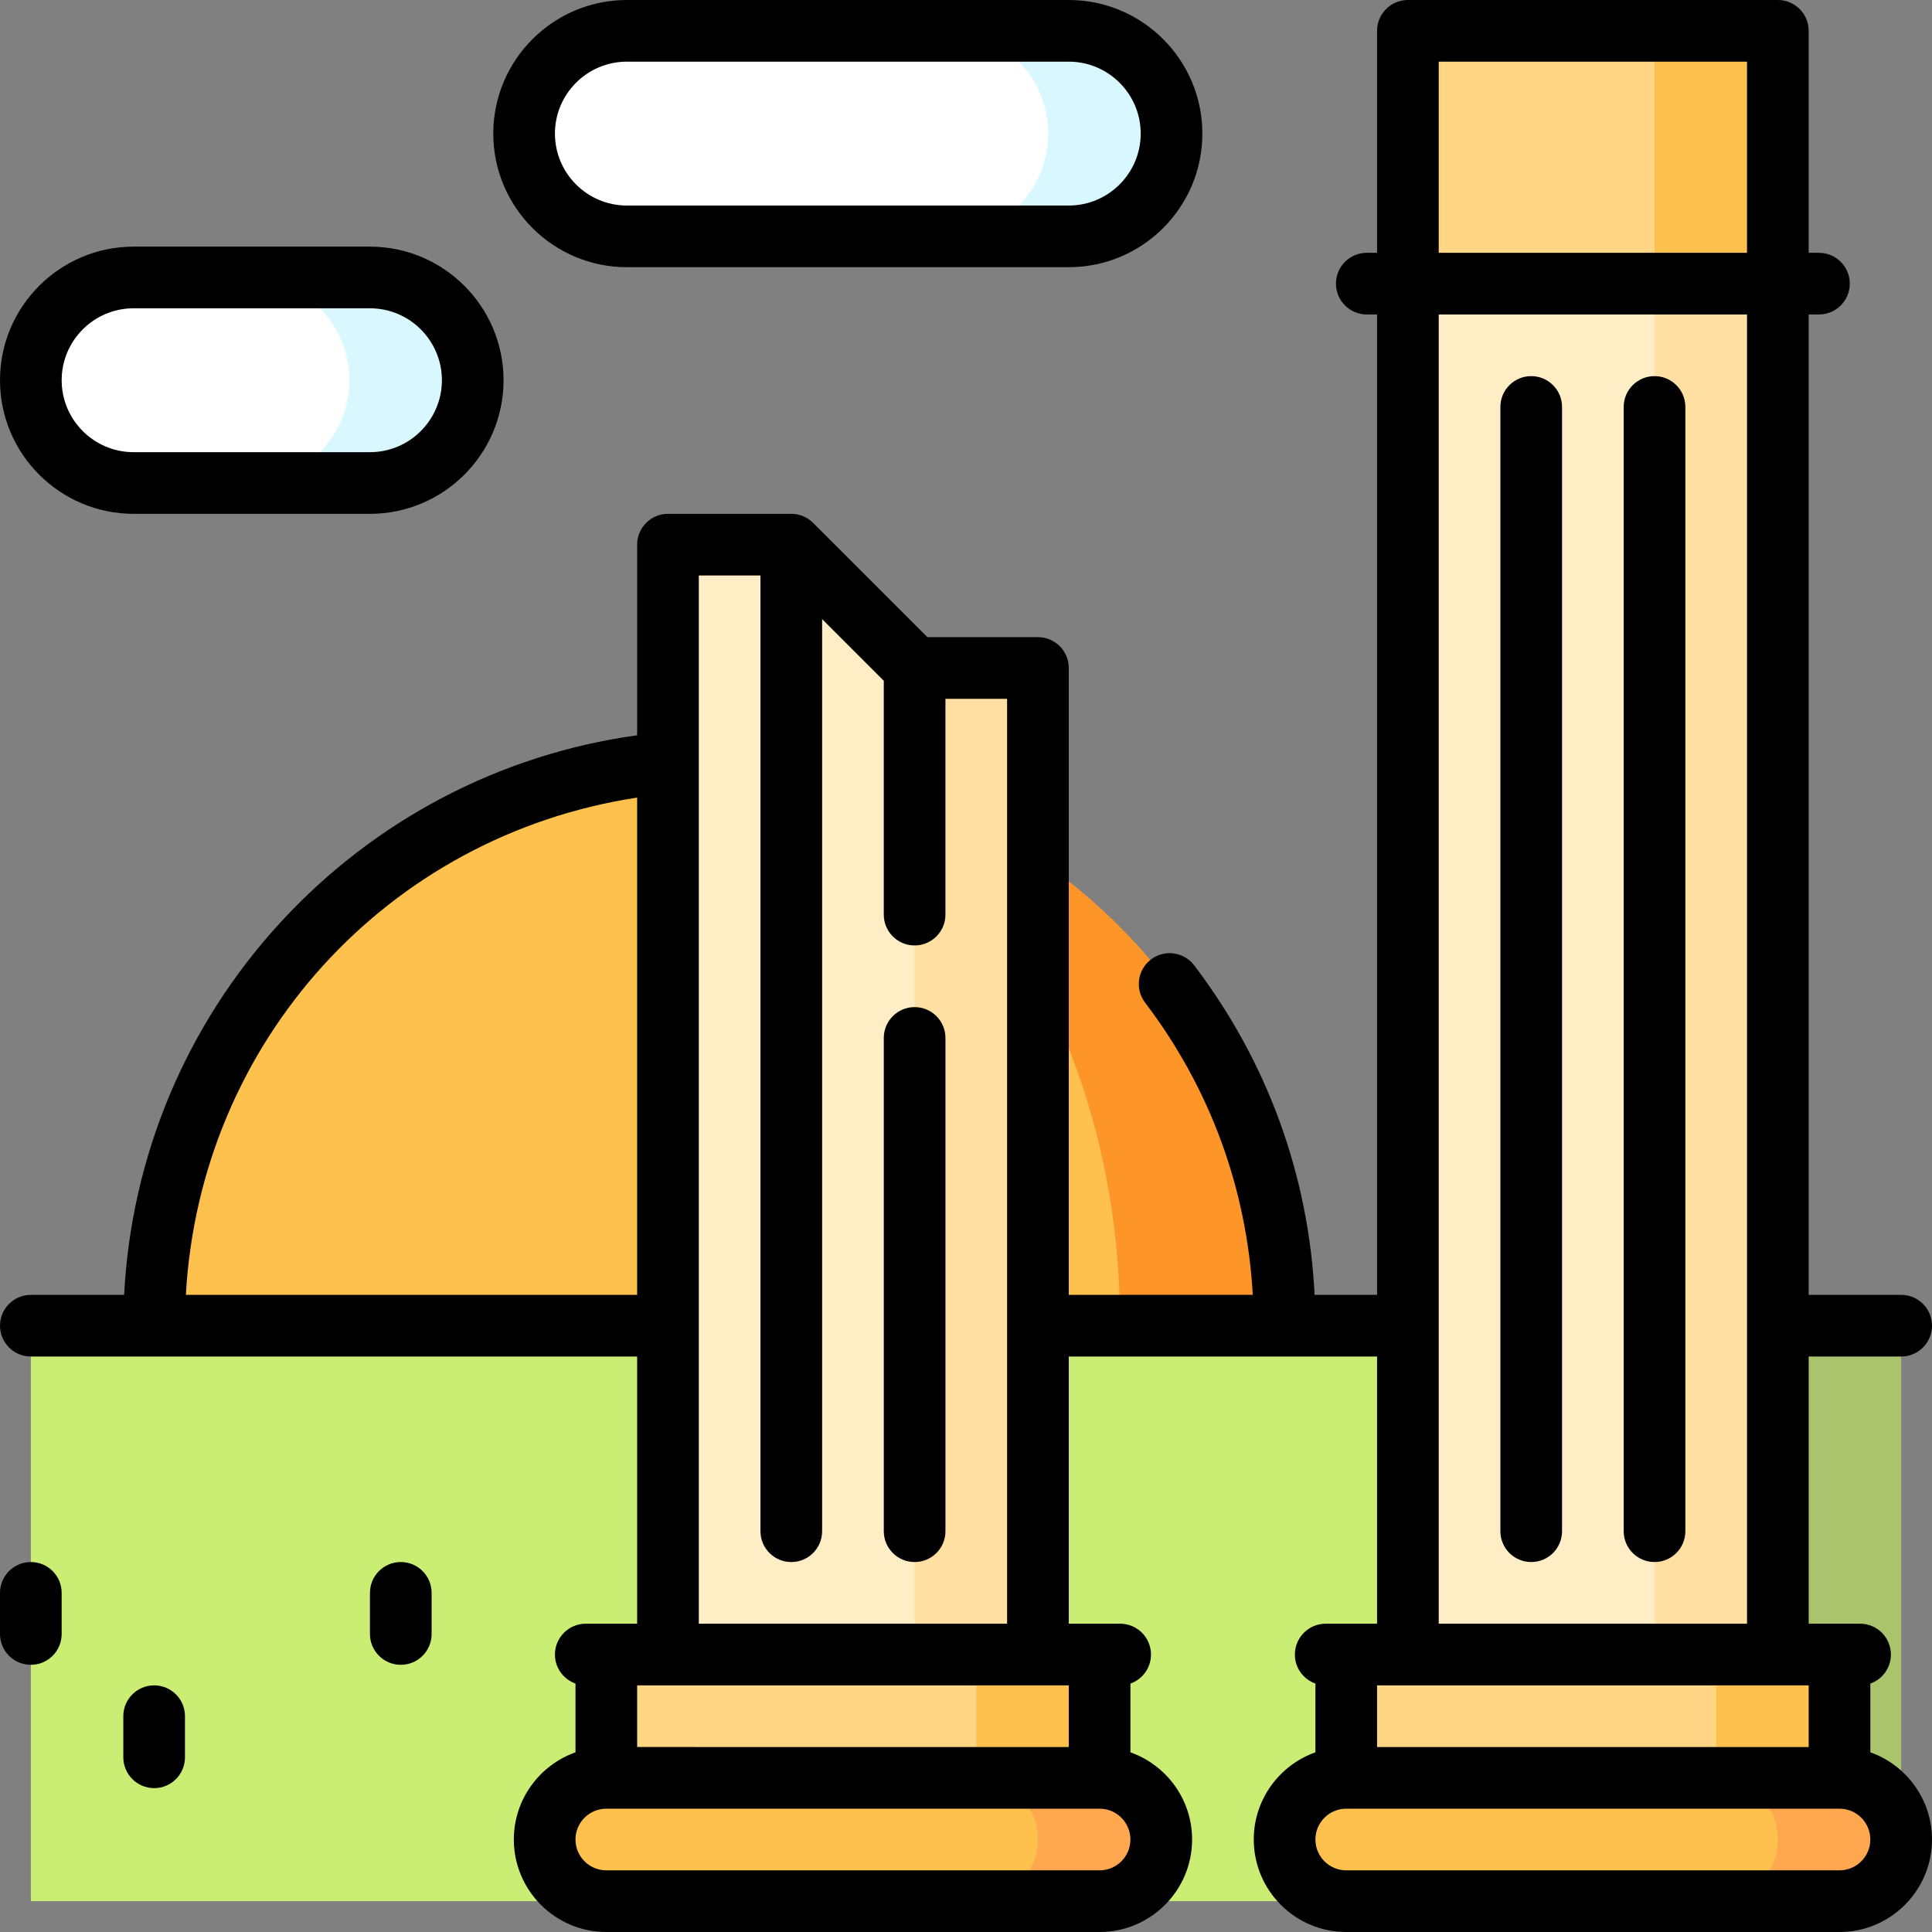
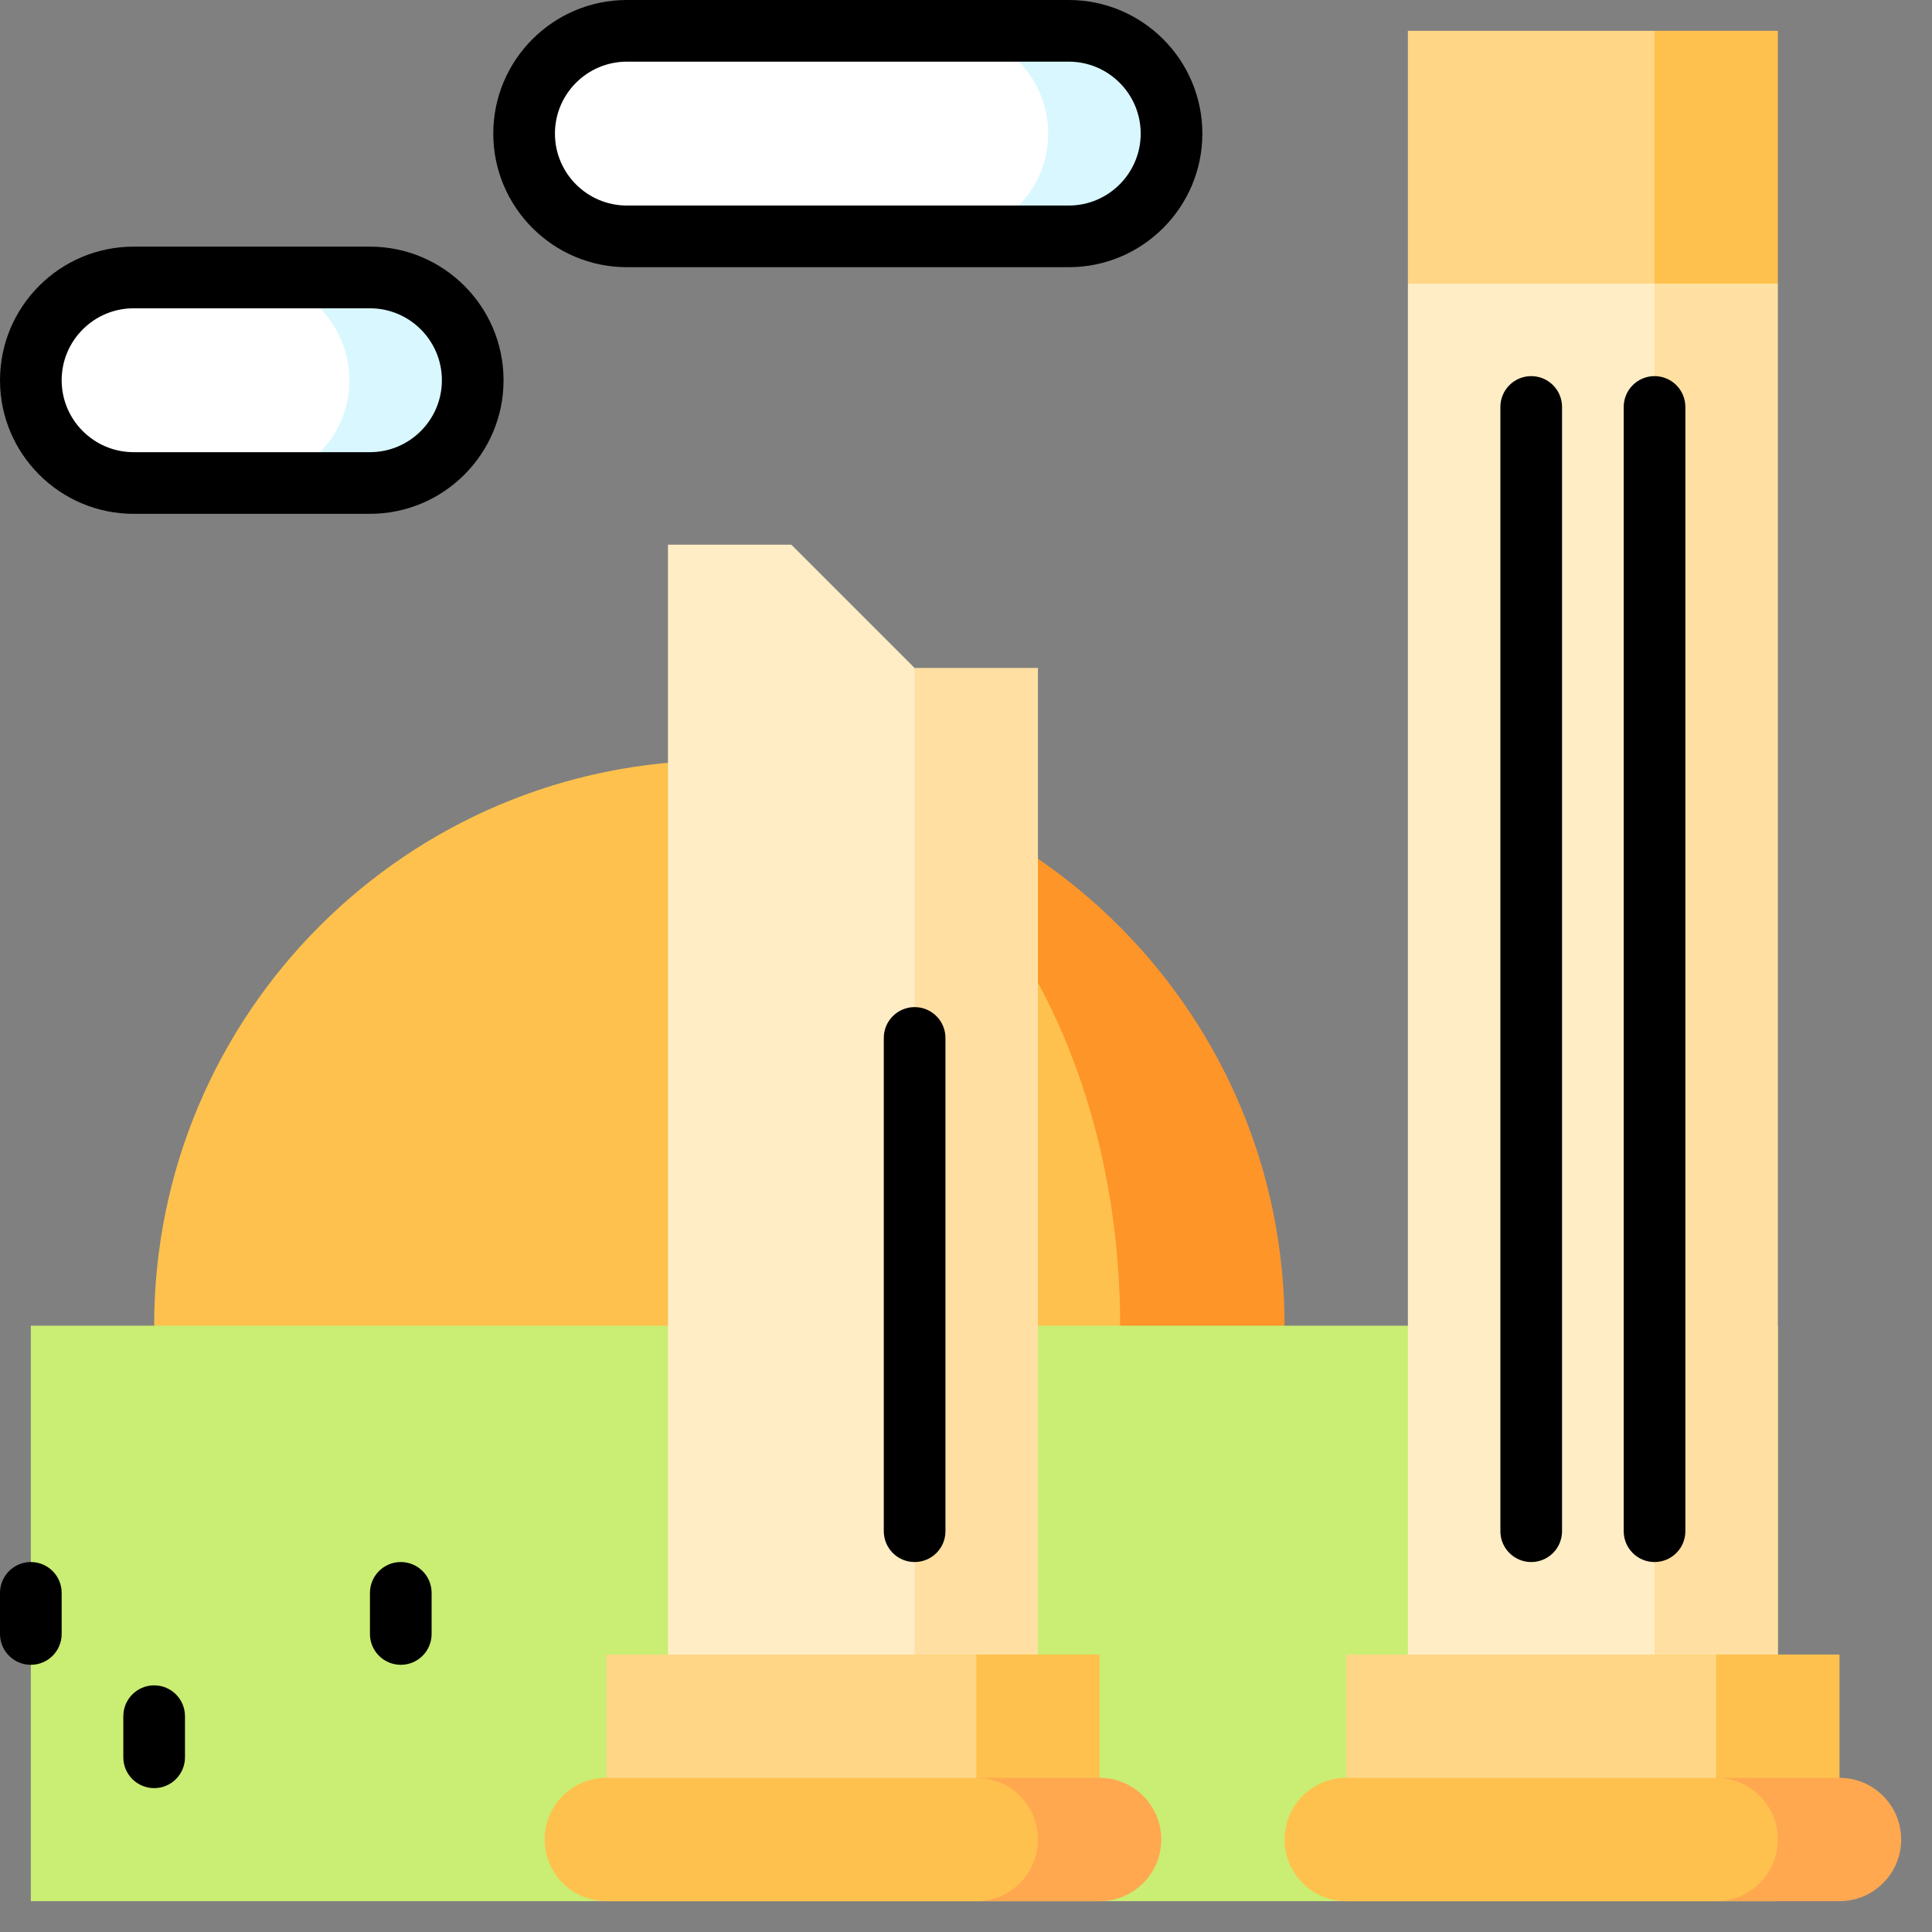
<svg xmlns="http://www.w3.org/2000/svg" version="1.1" id="Layer_1" x="0px" y="0px" viewBox="0 0 512 512" style="enable-background:new 0 0 512 512;" xml:space="preserve">
  <rect x="0" y="0" width="512" height="512" fill="#808080" stroke="none" />
  <path style="fill:#FE9528;" d="M192.011,201.543V384l148.415-32.681C340.426,269.051,274.105,202.273,192.011,201.543z" />
  <path style="fill:#FEC14D;" d="M192.011,201.543c58.03,1.035,104.84,67.693,104.84,149.776L192.011,384l-151.16-32.681  c0-82.726,67.061-149.787,149.787-149.787C191.096,201.532,191.553,201.532,192.011,201.543z" />
-   <polygon style="fill:#AAC36D;" points="503.83,351.319 503.83,503.83 471.149,503.83 405.787,427.574 471.149,351.319 " />
  <rect x="8.17" y="351.319" style="fill:#CAED73;" width="462.979" height="152.511" />
  <polygon style="fill:#FEC14D;" points="471.149,8.17 471.149,75.166 416.681,96.953 438.468,8.17 " />
  <polygon style="fill:#FFD686;" points="438.468,8.17 438.468,96.953 373.106,75.166 373.106,8.17 " />
  <polygon style="fill:#FFE0A2;" points="438.468,75.166 394.894,460.255 471.149,460.255 471.149,75.166 " />
  <rect x="373.106" y="75.166" style="fill:#FFEDC6;" width="65.362" height="385.089" />
  <polygon style="fill:#FEC14D;" points="454.809,438.468 422.128,482.043 487.489,482.043 487.489,438.468 " />
  <rect x="356.766" y="438.468" style="fill:#FFD686;" width="98.043" height="43.574" />
  <path style="fill:#FFA850;" d="M487.489,471.149h-32.681v32.681h32.681c9.02,0,16.34-7.321,16.34-16.34  C503.83,478.469,496.509,471.149,487.489,471.149z" />
  <path style="fill:#FEC14D;" d="M454.809,471.149c9.02,0,16.34,7.32,16.34,16.34c0,9.02-7.321,16.34-16.34,16.34h-98.043  c-9.02,0-16.34-7.321-16.34-16.34c0-9.02,7.321-16.34,16.34-16.34H454.809z" />
  <polygon style="fill:#FFE0A2;" points="242.383,177.021 198.809,460.255 275.064,460.255 275.064,177.021 " />
  <polygon style="fill:#FFEDC6;" points="177.021,460.255 177.021,144.34 209.702,144.34 242.383,177.021 242.383,460.255 " />
  <polygon style="fill:#FEC14D;" points="258.723,438.468 226.043,482.043 291.404,482.043 291.404,438.468 " />
  <rect x="160.681" y="438.468" style="fill:#FFD686;" width="98.043" height="43.574" />
  <path style="fill:#FFA850;" d="M291.404,471.149h-32.681v32.681h32.681c9.02,0,16.34-7.321,16.34-16.34  C307.745,478.469,300.424,471.149,291.404,471.149z" />
  <path style="fill:#FEC14D;" d="M258.723,471.149c9.02,0,16.34,7.32,16.34,16.34c0,9.02-7.32,16.34-16.34,16.34h-98.043  c-9.02,0-16.34-7.321-16.34-16.34c0-9.02,7.321-16.34,16.34-16.34H258.723z" />
  <path style="fill:#D9F7FF;" d="M98.043,73.532H65.362V128h32.681c15.044,0,27.234-12.19,27.234-27.234S113.087,73.532,98.043,73.532  z" />
  <path style="fill:#FFFFFF;" d="M65.362,73.532c15.044,0,27.234,12.19,27.234,27.234S80.406,128,65.362,128H35.404  C20.36,128,8.17,115.81,8.17,100.766s12.19-27.234,27.234-27.234H65.362z" />
  <path style="fill:#D9F7FF;" d="M283.234,8.17h-32.681v54.468h32.681c15.044,0,27.234-12.19,27.234-27.234S298.278,8.17,283.234,8.17  z" />
  <path style="fill:#FFFFFF;" d="M250.553,8.17c15.044,0,27.234,12.19,27.234,27.234s-12.19,27.234-27.234,27.234h-84.426  c-15.044,0-27.234-12.19-27.234-27.234S151.084,8.17,166.128,8.17H250.553z" />
  <path d="M40.851,446.638c-4.512,0-8.17,3.658-8.17,8.17v10.894c0,4.512,3.658,8.17,8.17,8.17s8.17-3.658,8.17-8.17v-10.894  C49.021,450.296,45.363,446.638,40.851,446.638z" />
  <path d="M8.17,413.957c-4.512,0-8.17,3.658-8.17,8.17v10.894c0,4.512,3.658,8.17,8.17,8.17s8.17-3.658,8.17-8.17v-10.894  C16.34,417.616,12.682,413.957,8.17,413.957z" />
  <path d="M106.213,413.957c-4.512,0-8.17,3.658-8.17,8.17v10.894c0,4.512,3.658,8.17,8.17,8.17c4.512,0,8.17-3.658,8.17-8.17v-10.894  C114.383,417.616,110.725,413.957,106.213,413.957z" />
  <path d="M405.787,99.677c-4.513,0-8.17,3.658-8.17,8.17v297.94c0,4.512,3.657,8.17,8.17,8.17c4.513,0,8.17-3.658,8.17-8.17v-297.94  C413.957,103.335,410.3,99.677,405.787,99.677z" />
  <path d="M438.468,99.677c-4.513,0-8.17,3.658-8.17,8.17v297.94c0,4.512,3.657,8.17,8.17,8.17c4.513,0,8.17-3.658,8.17-8.17v-297.94  C446.638,103.335,442.981,99.677,438.468,99.677z" />
-   <path d="M495.66,464.384v-18.221c3.171-1.123,5.447-4.14,5.447-7.695c0-4.512-3.657-8.17-8.17-8.17h-13.617v-70.809h24.511  c4.513,0,8.17-3.658,8.17-8.17c0-4.512-3.657-8.17-8.17-8.17h-24.511V83.336h2.723c4.513,0,8.17-3.658,8.17-8.17  c0-4.512-3.657-8.17-8.17-8.17h-2.723V8.17c0-4.512-3.657-8.17-8.17-8.17h-98.043c-4.513,0-8.17,3.658-8.17,8.17v58.826h-2.723  c-4.513,0-8.17,3.658-8.17,8.17c0,4.512,3.657,8.17,8.17,8.17h2.723v259.813h-16.554c-1.601-31.804-12.546-61.844-31.911-87.323  c-2.731-3.592-7.854-4.292-11.449-1.561c-3.593,2.73-4.291,7.855-1.561,11.448c17.184,22.611,26.95,49.236,28.536,77.436h-48.763  V177.021c0-4.512-3.657-8.17-8.17-8.17h-29.297l-30.286-30.286c-0.188-0.188-0.387-0.368-0.594-0.537  c-0.053-0.044-0.111-0.081-0.164-0.123c-0.156-0.122-0.313-0.243-0.477-0.353c-0.051-0.035-0.106-0.063-0.158-0.096  c-0.173-0.11-0.348-0.219-0.529-0.317c-0.039-0.022-0.082-0.038-0.122-0.059c-0.197-0.101-0.397-0.199-0.601-0.284  c-0.029-0.012-0.06-0.021-0.088-0.033c-0.217-0.087-0.437-0.169-0.662-0.237c-0.033-0.01-0.066-0.016-0.099-0.025  c-0.221-0.064-0.446-0.123-0.674-0.169c-0.069-0.014-0.139-0.02-0.208-0.032c-0.194-0.034-0.387-0.068-0.585-0.087  c-0.27-0.027-0.543-0.041-0.816-0.041H177.02c-4.512,0-8.17,3.658-8.17,8.17v50.515c-36.246,5.005-69.593,22.45-94.561,49.628  c-24.983,27.194-39.509,61.964-41.392,98.665H8.17c-4.512,0-8.17,3.658-8.17,8.17c0,4.512,3.658,8.17,8.17,8.17h160.681v70.809  h-13.617c-4.512,0-8.17,3.658-8.17,8.17c0,3.556,2.276,6.572,5.447,7.695v18.221c-9.509,3.373-16.34,12.454-16.34,23.105  c0,13.516,10.995,24.511,24.511,24.511h130.723c13.515,0,24.511-10.995,24.511-24.511c0-10.651-6.831-19.733-16.34-23.105v-18.221  c3.171-1.123,5.447-4.14,5.447-7.695c0-4.512-3.657-8.17-8.17-8.17h-13.617v-70.809h81.702v70.809h-13.617  c-4.513,0-8.17,3.658-8.17,8.17c0,3.556,2.276,6.572,5.447,7.695v18.221c-9.509,3.373-16.34,12.454-16.34,23.105  c0,13.516,10.996,24.511,24.511,24.511h130.723C501.004,512,512,501.005,512,487.489C512,476.839,505.169,467.757,495.66,464.384z   M49.258,343.149c3.746-67.079,53.349-121.675,119.593-131.781v131.781H49.258z M283.234,446.638v16.34H168.851v-16.34H283.234z   M291.404,495.66H160.681c-4.506,0-8.17-3.665-8.17-8.17s3.665-8.17,8.17-8.17h130.723c4.506,0,8.17,3.665,8.17,8.17  S295.91,495.66,291.404,495.66z M185.191,430.298V152.511h16.34v253.277c0,4.512,3.658,8.17,8.17,8.17s8.17-3.658,8.17-8.17V164.064  l16.34,16.34v61.978c0,4.512,3.658,8.17,8.17,8.17c4.512,0,8.17-3.658,8.17-8.17v-57.191h16.34v245.106H185.191z M364.936,462.979  v-16.34h114.383v16.34H364.936z M381.277,16.34h81.702v50.655h-81.702V16.34z M381.277,83.336h81.702v346.962h-81.702V83.336z   M487.489,495.66H356.766c-4.506,0-8.17-3.665-8.17-8.17s3.665-8.17,8.17-8.17h130.723c4.506,0,8.17,3.665,8.17,8.17  S491.995,495.66,487.489,495.66z" />
  <path d="M242.383,266.894c-4.512,0-8.17,3.658-8.17,8.17v130.723c0,4.512,3.658,8.17,8.17,8.17c4.512,0,8.17-3.658,8.17-8.17  V275.064C250.553,270.552,246.895,266.894,242.383,266.894z" />
  <path d="M35.404,136.17h62.638c19.521,0,35.404-15.883,35.404-35.404s-15.883-35.404-35.404-35.404H35.404  C15.883,65.362,0,81.245,0,100.766S15.883,136.17,35.404,136.17z M35.404,81.702h62.638c10.511,0,19.064,8.553,19.064,19.064  s-8.553,19.064-19.064,19.064H35.404c-10.511,0-19.064-8.553-19.064-19.064S24.893,81.702,35.404,81.702z" />
  <path d="M166.128,70.809h117.106c19.522,0,35.404-15.883,35.404-35.404S302.756,0,283.234,0H166.128  c-19.521,0-35.404,15.883-35.404,35.404S146.606,70.809,166.128,70.809z M166.128,16.34h117.106  c10.511,0,19.064,8.553,19.064,19.064s-8.553,19.064-19.064,19.064H166.128c-10.511,0-19.064-8.553-19.064-19.064  S155.616,16.34,166.128,16.34z" />
  <g>
</g>
  <g>
</g>
  <g>
</g>
  <g>
</g>
  <g>
</g>
  <g>
</g>
  <g>
</g>
  <g>
</g>
  <g>
</g>
  <g>
</g>
  <g>
</g>
  <g>
</g>
  <g>
</g>
  <g>
</g>
  <g>
</g>
</svg>